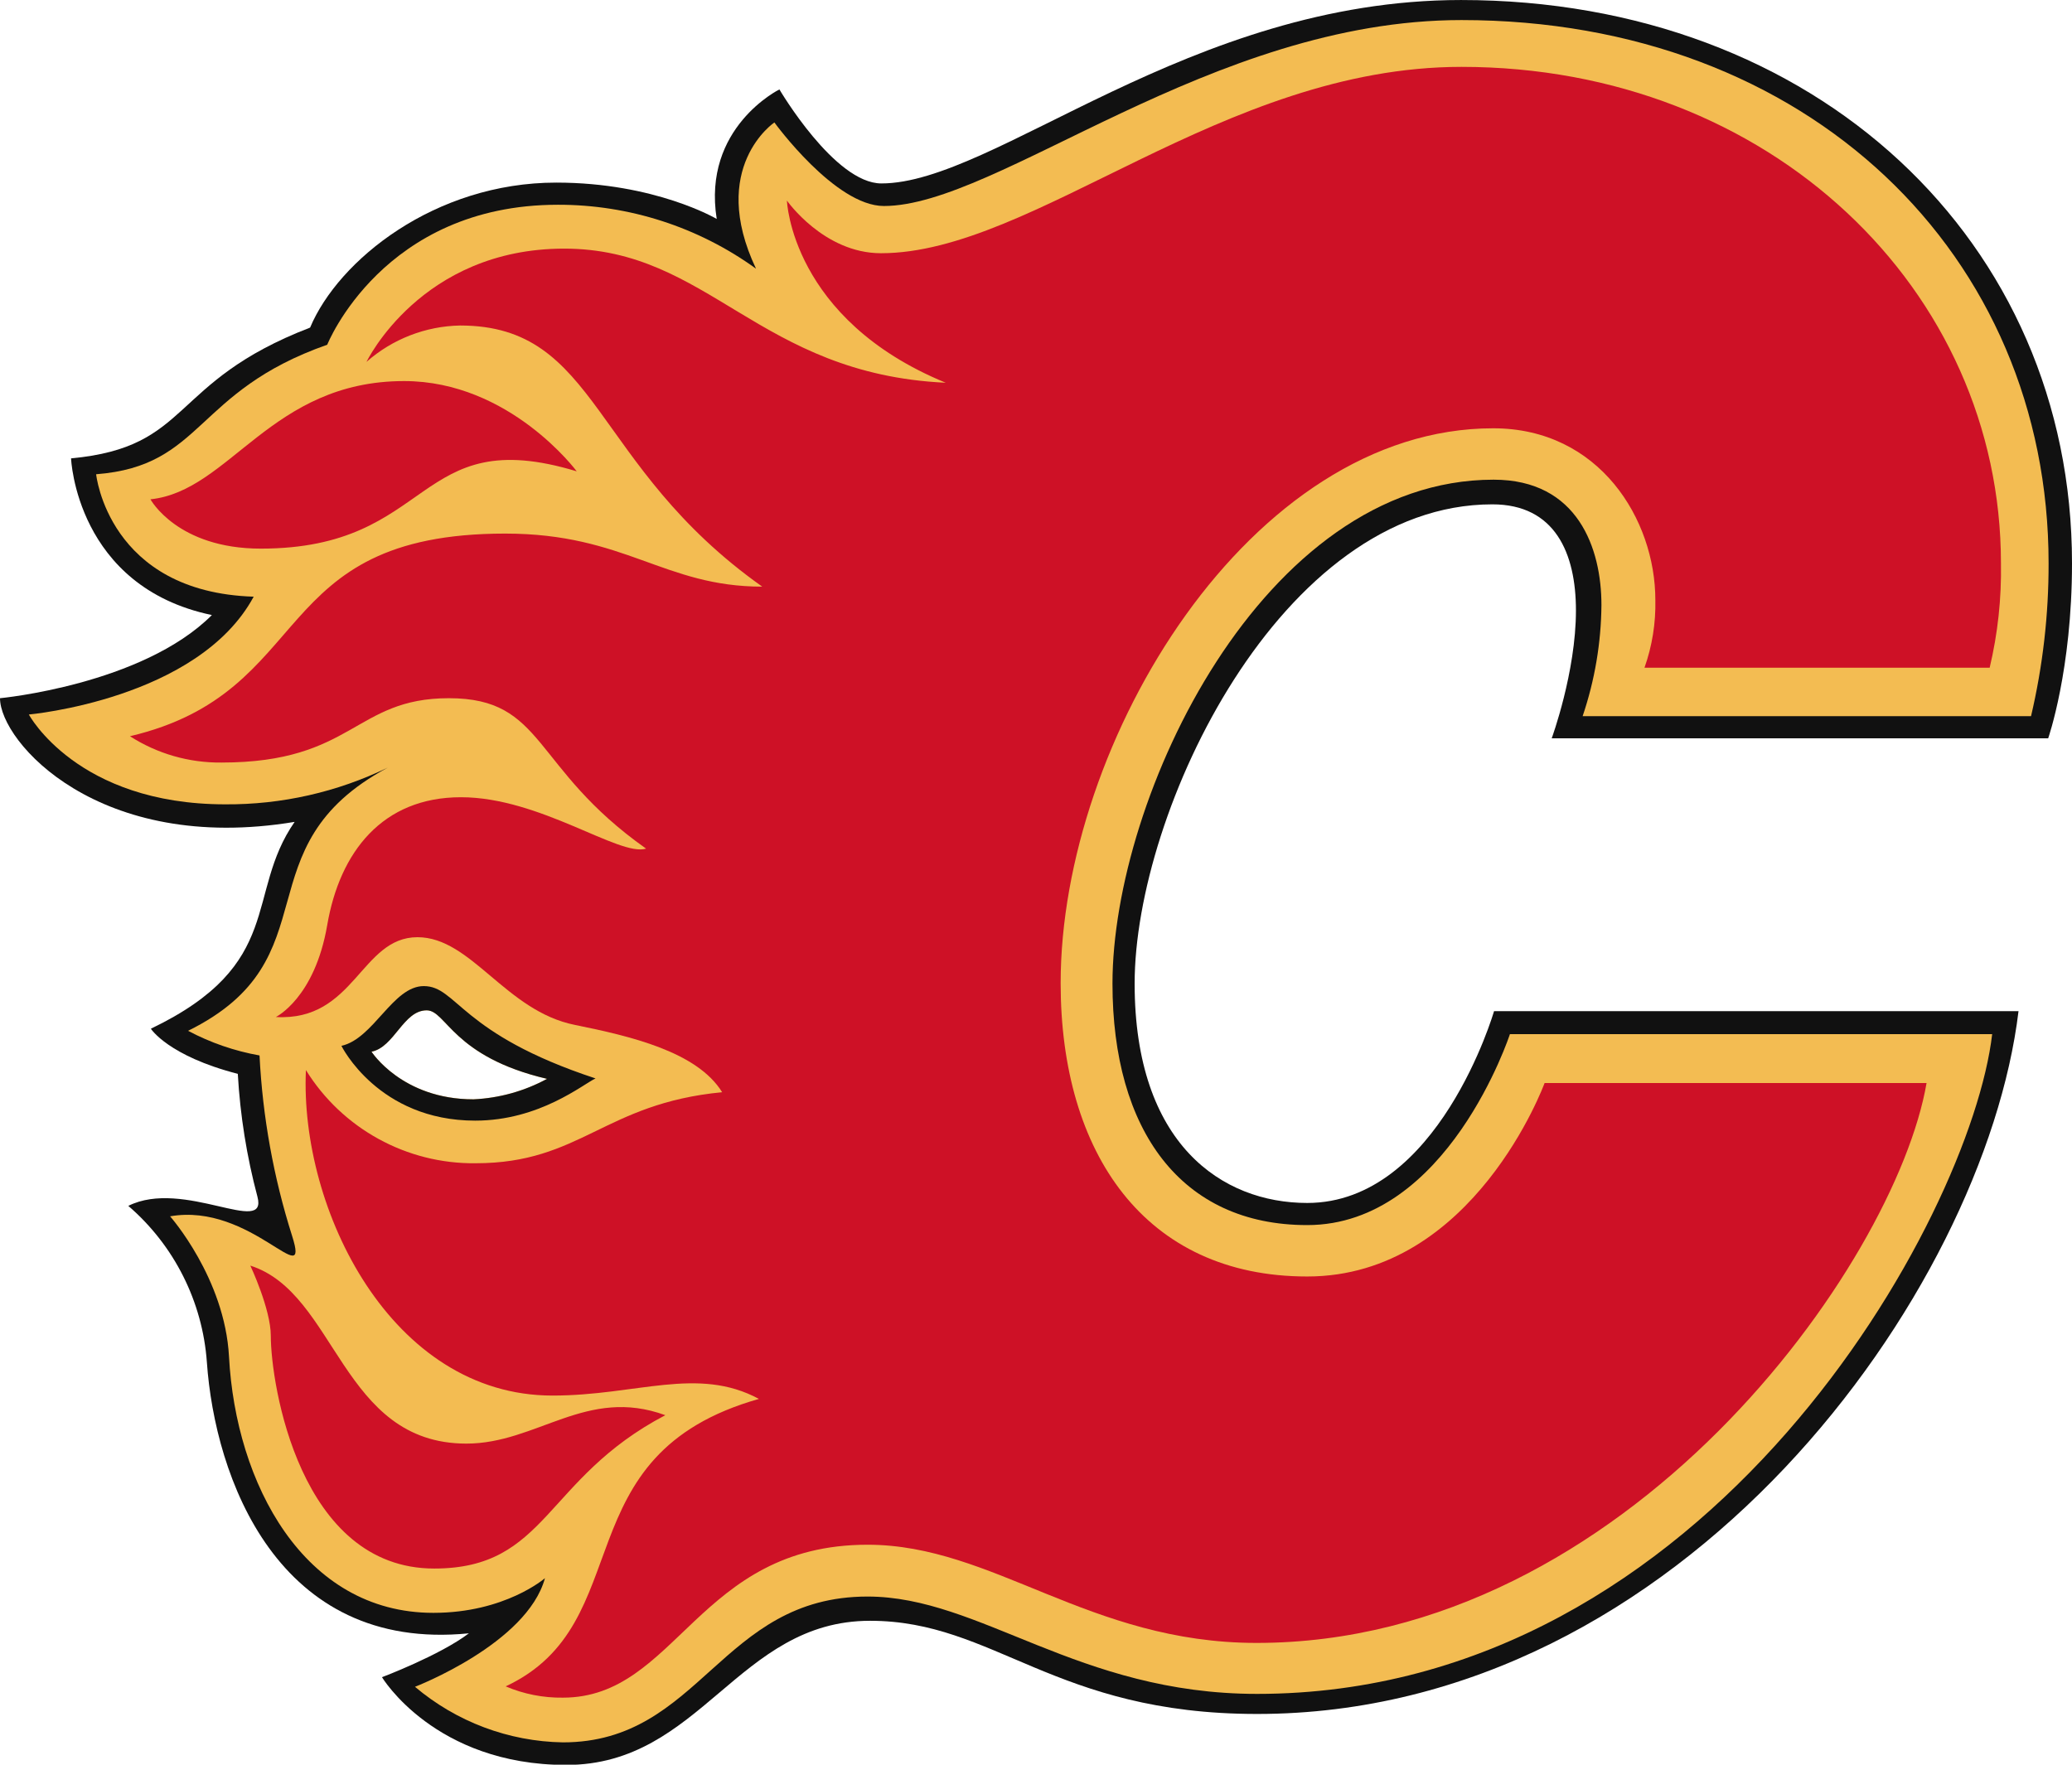
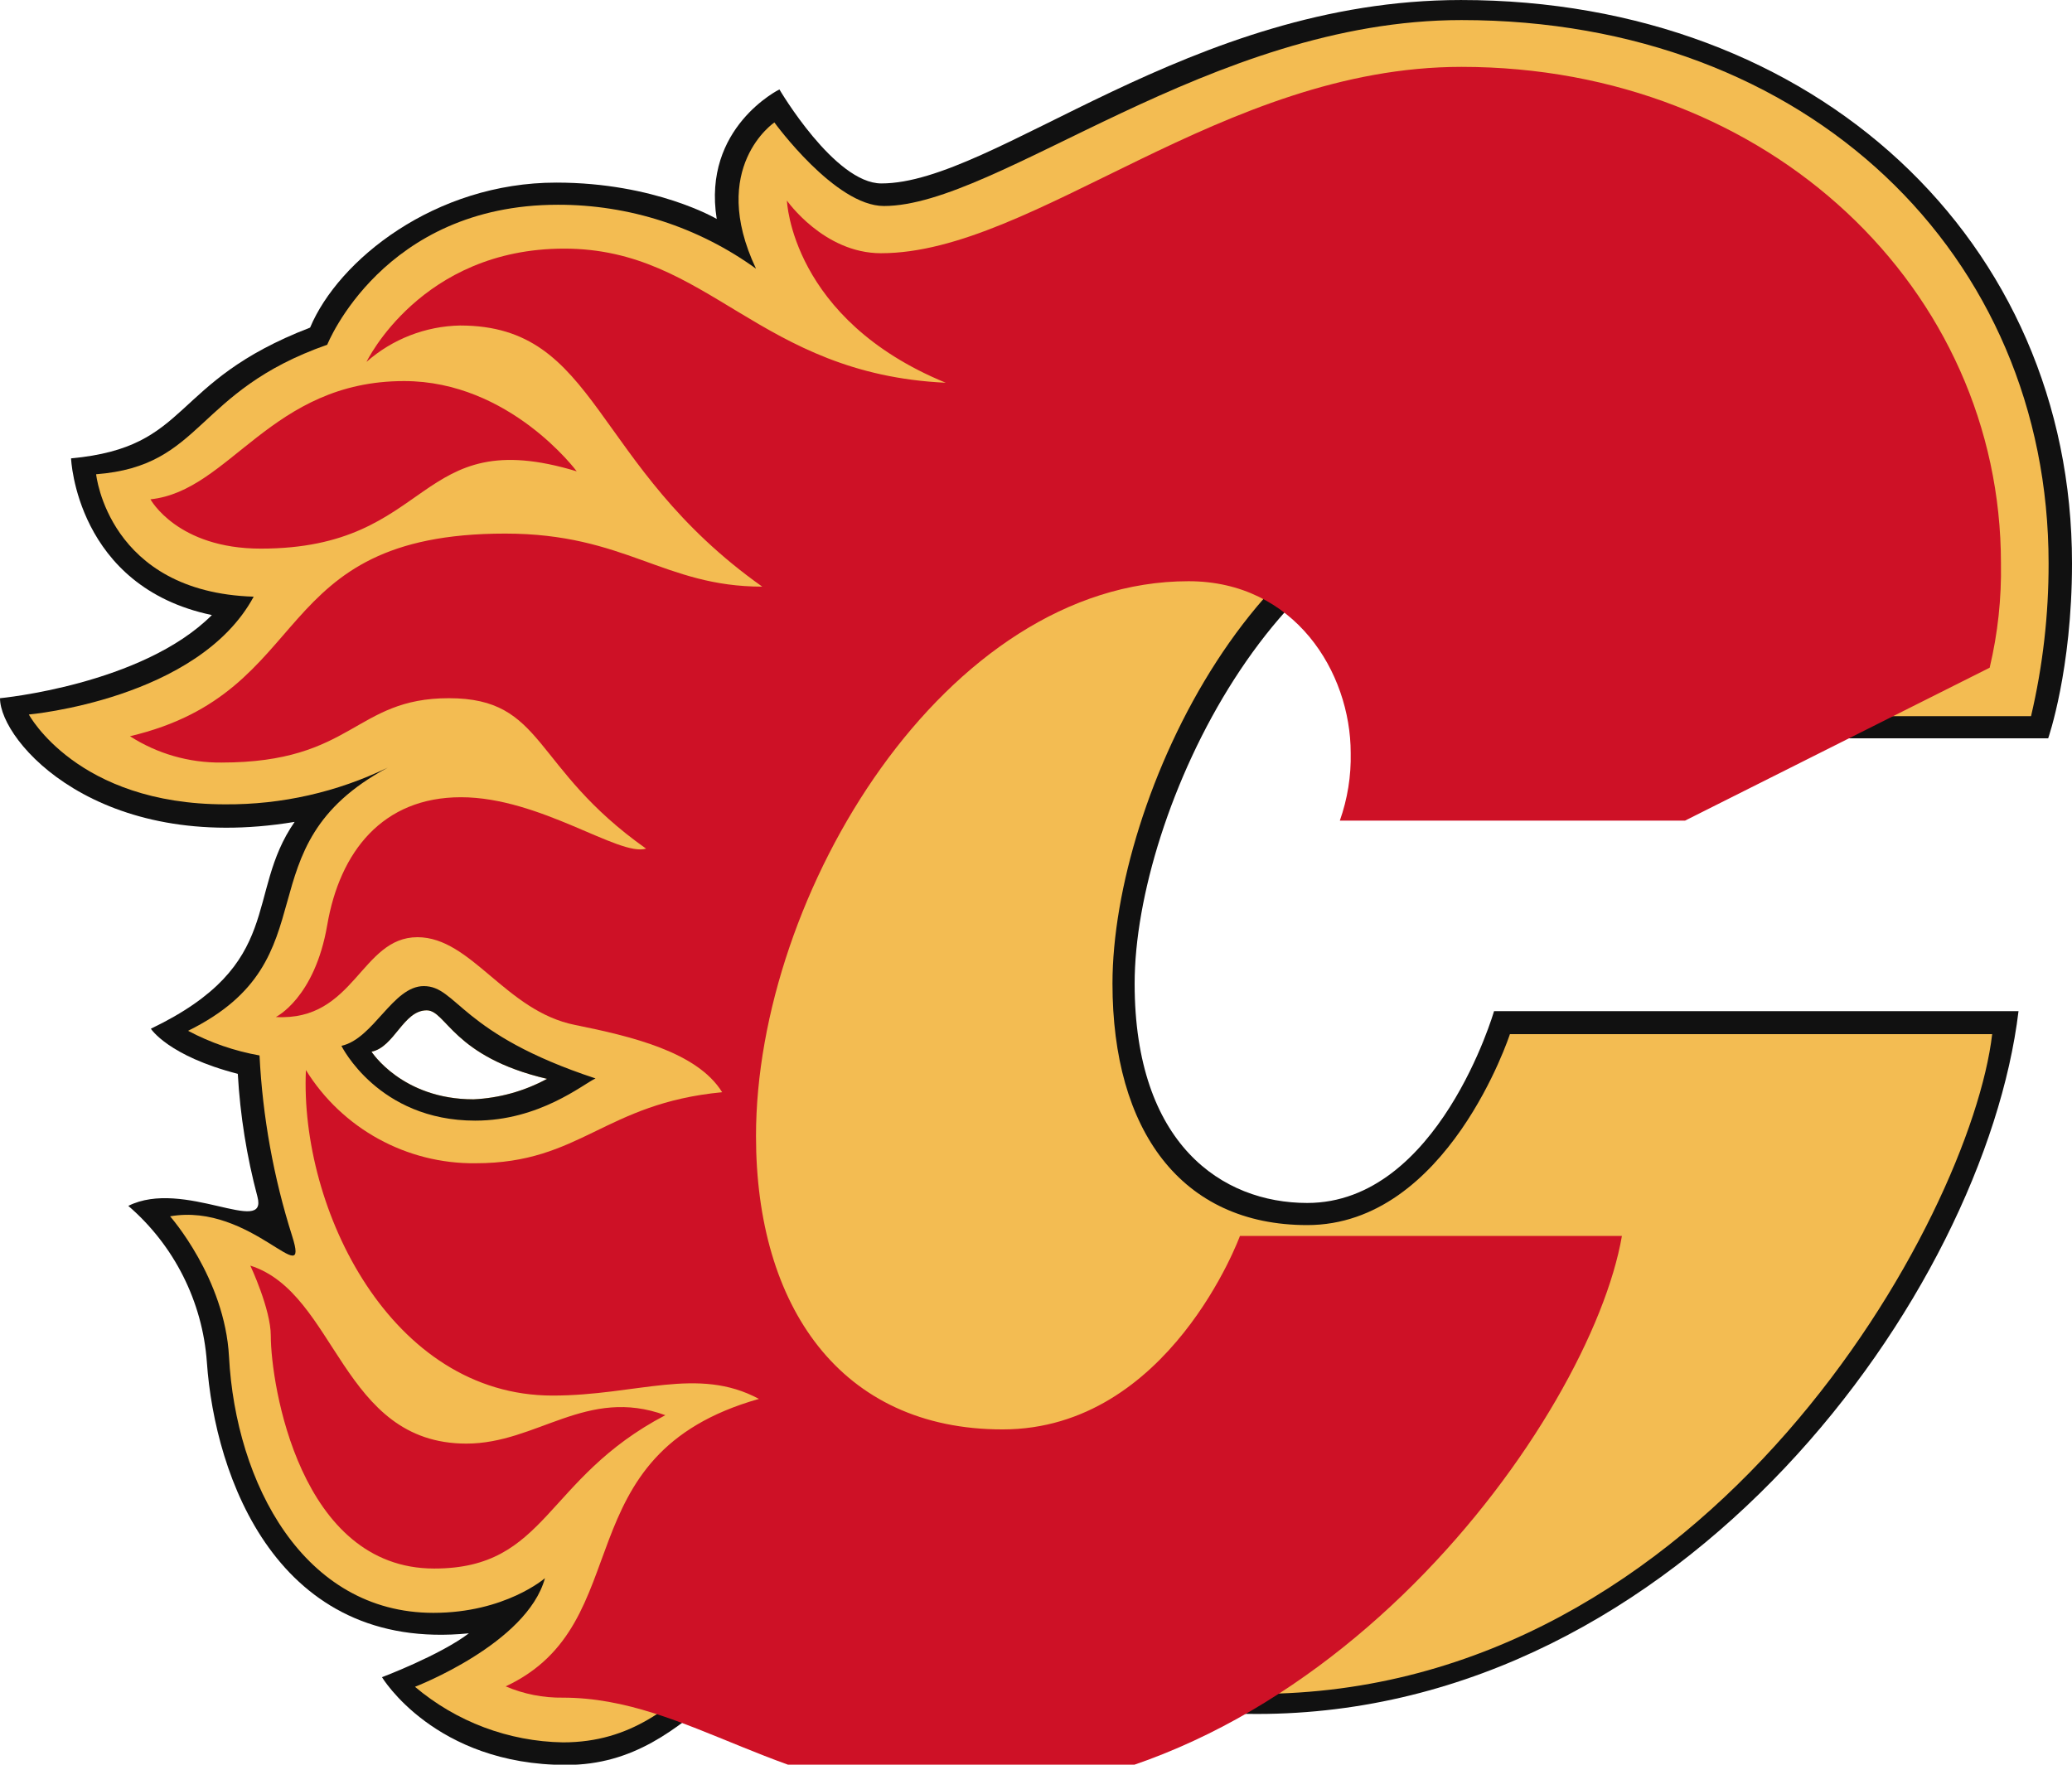
<svg xmlns="http://www.w3.org/2000/svg" clip-rule="evenodd" fill-rule="evenodd" width="270" height="230">
-   <rect id="backgroundrect" width="100%" height="100%" x="0" y="0" fill="none" stroke="none" />
  <g class="currentLayer" style="">
    <title>Layer 1</title>
    <path d="m61.918,146.056 c-12.634,0 -17.427,-9.747 -17.427,-9.747 c4.194,-0.927 6.698,-7.788 10.728,-7.788 c4.357,0 4.684,6.209 22.383,12.09 c-1.634,0.708 -7.298,5.446 -15.684,5.446 zm204.978,-49.828 s3.104,-8.876 3.104,-22.818 c0,-41.932 -33.328,-73.408 -79.616,-73.408 c-35.398,0 -60.775,23.906 -75.532,23.906 c-6.099,0 -13.288,-12.253 -13.288,-12.253 s-10.074,4.956 -8.169,16.882 c0,0 -8.005,-4.738 -20.911,-4.738 c-15.793,0 -28.372,10.074 -32.075,18.897 c-18.515,7.134 -15.302,15.574 -31.15,17.045 c0,0 0.654,16.719 18.352,20.422 c-9.094,9.094 -27.61,10.837 -27.61,10.837 c0,5.664 12.852,20.367 38.392,16.119 c-6.534,9.422 -1.143,18.516 -18.733,26.957 c0,0 2.233,3.539 11.327,5.882 c0.307,5.409 1.164,10.774 2.559,16.01 s-9.639,-2.397 -16.827,1.198 c5.985,5.154 9.673,12.489 10.238,20.367 c1.035,14.921 9.149,37.847 34.145,35.343 c-3.812,2.886 -11.327,5.719 -11.327,5.719 s6.862,11.436 24.016,11.436 c17.59,0 22.327,-18.788 39.591,-18.788 c16.228,0 23.961,12.144 50.427,12.144 c55.492,0 94.81,-55.002 99.221,-91.597 h-68.344 s-7.242,24.996 -24.343,24.996 c-11.109,0 -22.49,-7.678 -22.49,-28.591 c0,-22.49 19.06,-62.463 46.615,-62.463 c8.169,0 10.891,6.372 10.891,13.832 c0,8.06 -3.158,16.664 -3.158,16.664 h64.696 z" fill="#111" id="svg_1" class="" />
    <path d="m48.412,137.071 c2.995,-0.599 4.139,-5.391 7.189,-5.391 c2.559,0 3.376,6.045 15.683,8.93 c-2.951,1.602 -6.229,2.514 -9.584,2.669 c-9.312,0 -13.288,-6.208 -13.288,-6.208 zm216.251,-43.73 c1.533,-6.532 2.301,-13.221 2.287,-19.931 c0,-40.135 -31.259,-70.795 -76.512,-70.795 c-32.675,0 -60.393,24.234 -75.26,24.234 c-6.371,0 -14.268,-10.891 -14.268,-10.891 s-8.658,5.827 -2.396,19.06 c-7.508,-5.431 -16.546,-8.349 -25.813,-8.332 c-22.818,0 -30.06,18.243 -30.06,18.243 c-17.372,6.099 -16.065,15.793 -30.115,16.882 c0,0 1.579,15.357 20.531,15.956 c-7.242,13.397 -29.298,15.357 -29.298,15.357 s6.262,11.708 25.594,11.708 c7.336,0.05 14.585,-1.59 21.184,-4.792 c-19.386,10.402 -6.916,24.887 -26.031,34.308 c2.917,1.552 6.059,2.636 9.312,3.213 c0.4,7.992 1.828,15.899 4.248,23.526 s-5.337,-4.411 -15.902,-2.559 c0,0 7.134,8.059 7.678,18.298 c0.871,16.446 9.694,33.383 26.63,33.383 c9.366,0 14.54,-4.52 14.54,-4.52 c-2.342,8.55 -16.936,14.158 -16.936,14.158 c5.397,4.566 12.21,7.126 19.278,7.243 c17.971,0 20.531,-19.006 39.699,-19.006 c14.704,0 27.392,12.688 50.755,12.688 c59.086,0 93.013,-62.135 95.79,-85.988 h-62.843 s-8.114,24.886 -26.412,24.886 c-16.446,0 -25.377,-12.362 -25.377,-31.476 c0,-24.288 19.551,-65.676 49.665,-65.676 c11.001,0 14.051,8.986 14.051,16.337 c-0.042,4.928 -0.869,9.819 -2.451,14.486 h58.433 z" fill="#f3bc52" id="svg_2" class="" />
-     <path d="m259.272,87.025 c1.059,-4.458 1.552,-9.032 1.47,-13.614 c0,-35.614 -30.115,-64.696 -70.304,-64.696 c-31.15,0 -55.71,24.288 -75.641,24.288 c-7.461,0 -12.254,-6.862 -12.254,-6.862 s0.545,15.467 20.695,23.743 c-24.451,-1.143 -30.823,-17.481 -49.72,-17.481 c-18.678,0 -25.758,14.759 -25.758,14.759 c3.375,-2.974 7.7,-4.654 12.198,-4.738 c18.134,0 16.99,18.188 39.372,34.035 c-12.852,0 -17.807,-6.916 -33.491,-6.916 c-31.259,0 -24.451,20.639 -48.903,26.412 c3.554,2.283 7.701,3.476 11.927,3.43 c17.208,0 17.318,-8.386 29.625,-8.386 c12.579,0 10.728,9.04 25.703,19.605 c-3.485,1.089 -13.778,-6.698 -24.124,-6.698 c-10.239,0 -15.793,7.135 -17.427,16.664 c-1.634,9.531 -6.698,11.981 -6.698,11.981 c10.293,0.599 11.055,-10.402 18.461,-10.402 c7.026,0 11.49,9.639 20.531,11.436 c7.243,1.47 15.902,3.486 19.169,8.768 c-15.411,1.47 -18.406,9.258 -32.13,9.258 c-8.978,0.104 -17.382,-4.511 -22.11,-12.144 c-0.817,18.135 11.11,42.423 32.13,42.423 c11.001,0 18.897,-3.867 26.903,0.435 c-25.759,7.298 -15.412,29.243 -33.002,37.467 c2.358,1.005 4.899,1.506 7.461,1.47 c14.867,0 17.59,-19.931 39.699,-19.931 c16.392,0 28.808,12.798 50.7,12.798 c48.14,0 83.211,-49.284 87.295,-72.973 h-49.774 s-9.203,25.214 -30.932,25.214 c-21.129,0 -32.13,-16.065 -32.13,-38.229 c0,-31.585 24.724,-72.32 56.364,-72.32 c13.832,0 21.13,11.872 21.13,22.383 c0.066,3.002 -0.414,5.991 -1.416,8.822 h44.982 zm-172.575,97.424 c-10.239,-3.758 -16.719,3.703 -25.922,3.703 c-16.338,0 -16.882,-19.605 -28.155,-23.199 c0,0 2.668,5.664 2.668,9.149 c0,6.262 3.758,30.333 21.293,30.333 c14.759,0 14.323,-11.708 30.115,-19.986 zm-11.545,-123.019 s-8.714,-11.763 -22.491,-11.763 c-17.372,0 -22.655,14.323 -33.055,15.411 c0,0 3.485,6.427 14.377,6.427 c22.708,0 19.986,-16.501 41.17,-10.074 z" fill="#ce1126" id="svg_3" class="" />
+     <path d="m259.272,87.025 c1.059,-4.458 1.552,-9.032 1.47,-13.614 c0,-35.614 -30.115,-64.696 -70.304,-64.696 c-31.15,0 -55.71,24.288 -75.641,24.288 c-7.461,0 -12.254,-6.862 -12.254,-6.862 s0.545,15.467 20.695,23.743 c-24.451,-1.143 -30.823,-17.481 -49.72,-17.481 c-18.678,0 -25.758,14.759 -25.758,14.759 c3.375,-2.974 7.7,-4.654 12.198,-4.738 c18.134,0 16.99,18.188 39.372,34.035 c-12.852,0 -17.807,-6.916 -33.491,-6.916 c-31.259,0 -24.451,20.639 -48.903,26.412 c3.554,2.283 7.701,3.476 11.927,3.43 c17.208,0 17.318,-8.386 29.625,-8.386 c12.579,0 10.728,9.04 25.703,19.605 c-3.485,1.089 -13.778,-6.698 -24.124,-6.698 c-10.239,0 -15.793,7.135 -17.427,16.664 c-1.634,9.531 -6.698,11.981 -6.698,11.981 c10.293,0.599 11.055,-10.402 18.461,-10.402 c7.026,0 11.49,9.639 20.531,11.436 c7.243,1.47 15.902,3.486 19.169,8.768 c-15.411,1.47 -18.406,9.258 -32.13,9.258 c-8.978,0.104 -17.382,-4.511 -22.11,-12.144 c-0.817,18.135 11.11,42.423 32.13,42.423 c11.001,0 18.897,-3.867 26.903,0.435 c-25.759,7.298 -15.412,29.243 -33.002,37.467 c2.358,1.005 4.899,1.506 7.461,1.47 c16.392,0 28.808,12.798 50.7,12.798 c48.14,0 83.211,-49.284 87.295,-72.973 h-49.774 s-9.203,25.214 -30.932,25.214 c-21.129,0 -32.13,-16.065 -32.13,-38.229 c0,-31.585 24.724,-72.32 56.364,-72.32 c13.832,0 21.13,11.872 21.13,22.383 c0.066,3.002 -0.414,5.991 -1.416,8.822 h44.982 zm-172.575,97.424 c-10.239,-3.758 -16.719,3.703 -25.922,3.703 c-16.338,0 -16.882,-19.605 -28.155,-23.199 c0,0 2.668,5.664 2.668,9.149 c0,6.262 3.758,30.333 21.293,30.333 c14.759,0 14.323,-11.708 30.115,-19.986 zm-11.545,-123.019 s-8.714,-11.763 -22.491,-11.763 c-17.372,0 -22.655,14.323 -33.055,15.411 c0,0 3.485,6.427 14.377,6.427 c22.708,0 19.986,-16.501 41.17,-10.074 z" fill="#ce1126" id="svg_3" class="" />
    <path d="m71.284,140.611 c-2.951,1.602 -6.229,2.514 -9.584,2.669 c-9.312,0 -13.288,-6.208 -13.288,-6.208 c2.995,-0.599 4.139,-5.391 7.189,-5.391 c2.559,0 3.376,6.045 15.683,8.93 zm-26.793,-4.302 s4.793,9.748 17.427,9.748 c8.386,0 14.051,-4.739 15.684,-5.501 c-17.698,-5.826 -18.026,-12.034 -22.383,-12.034 c-4.03,0 -6.534,6.862 -10.728,7.787 z" fill="#111" id="svg_4" class="" />
  </g>
</svg>